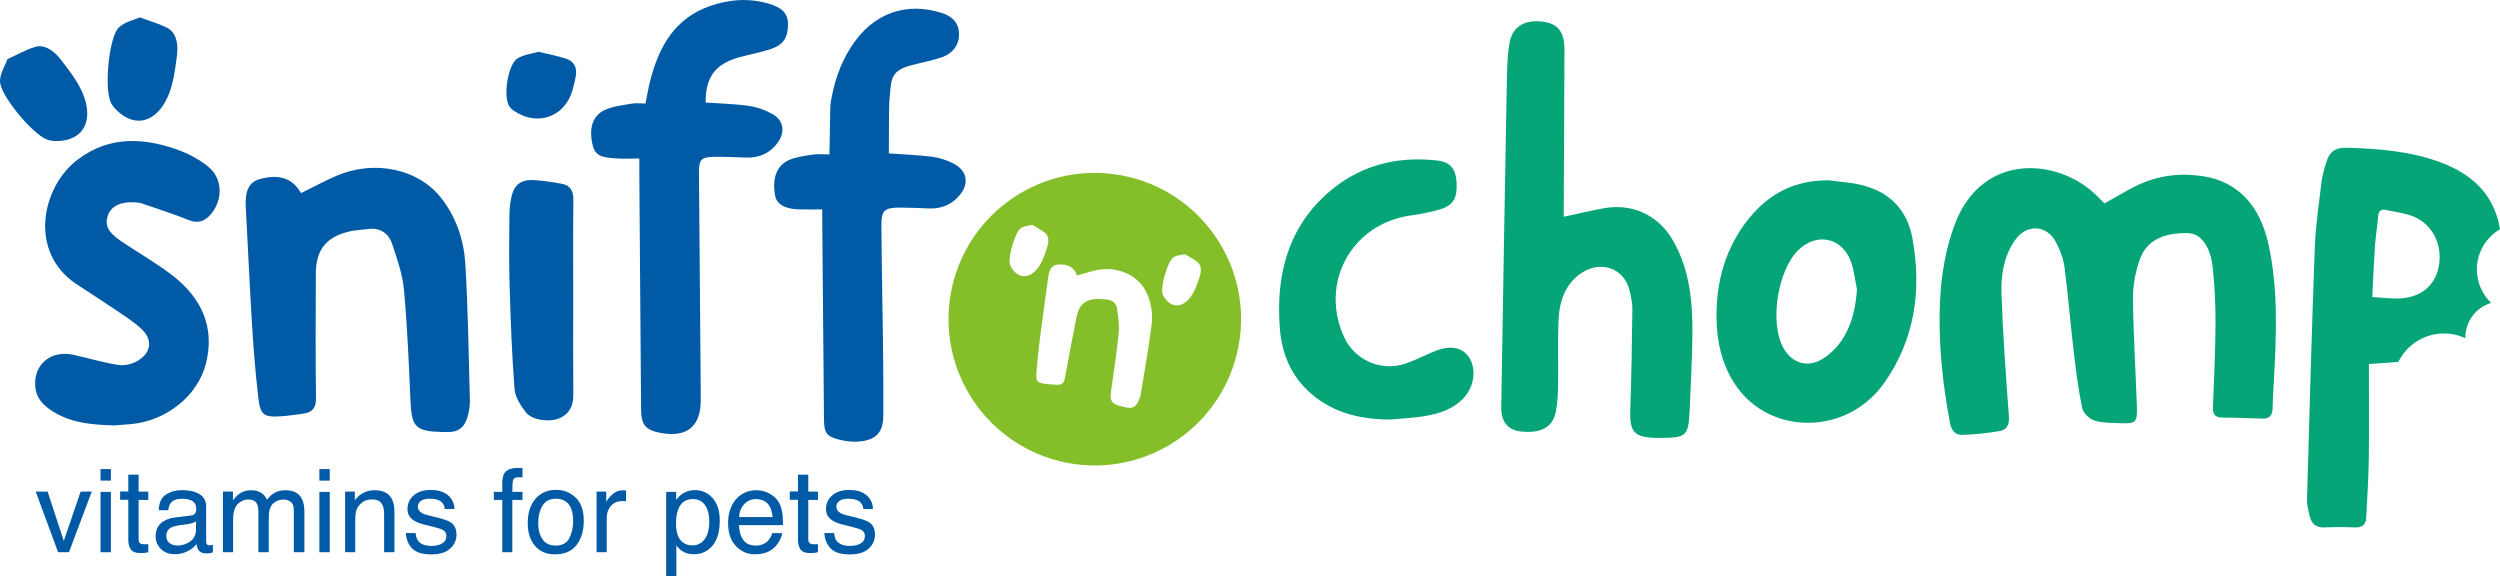
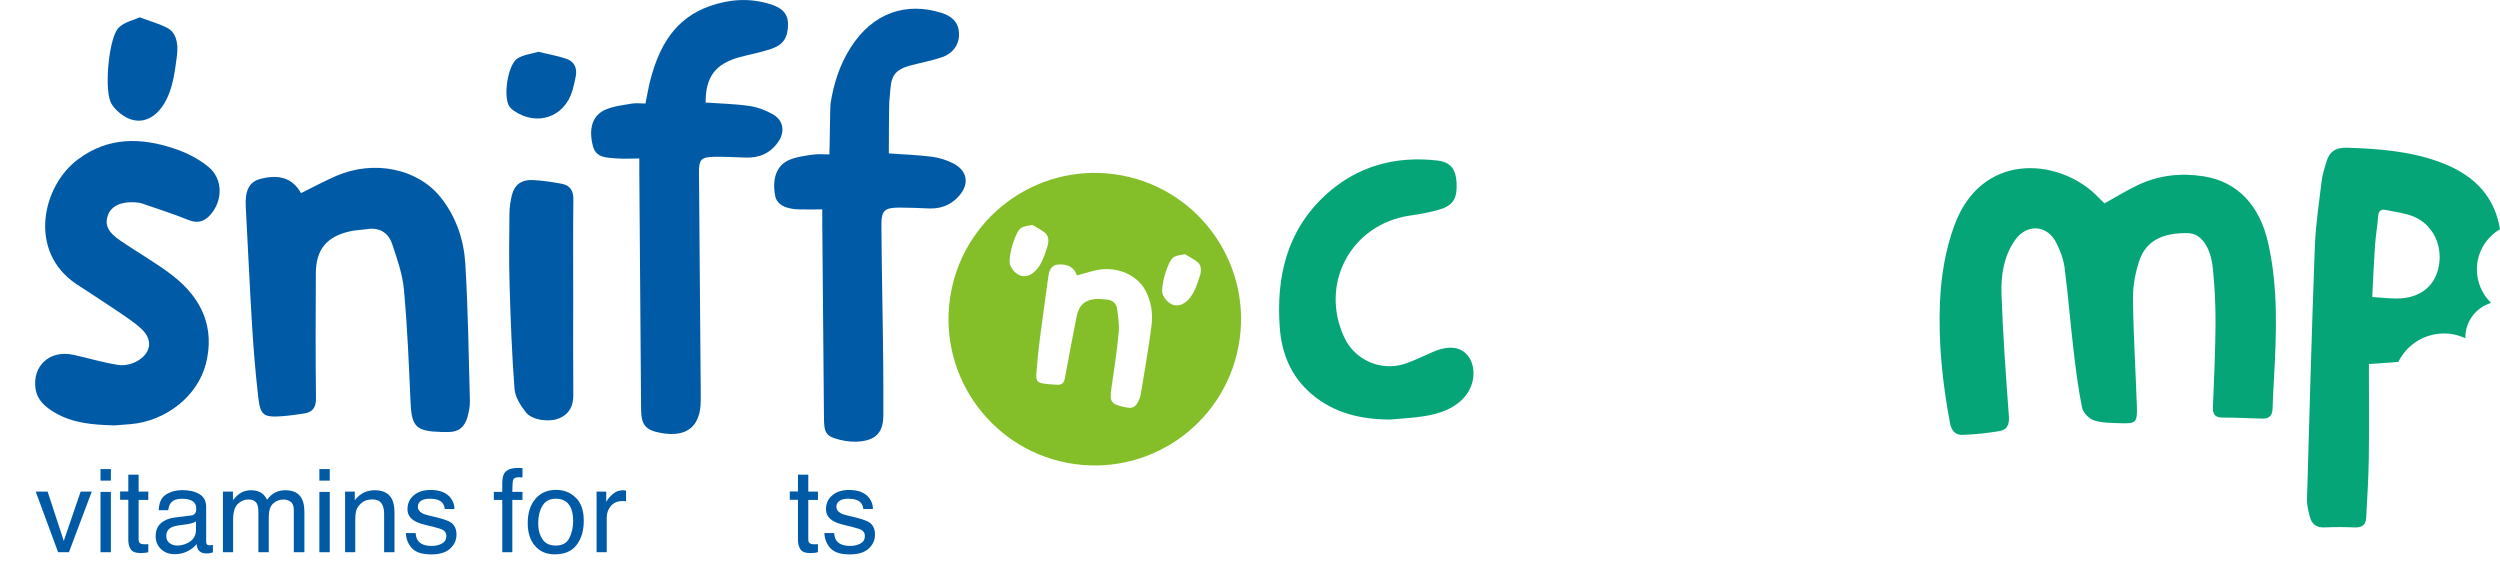
<svg xmlns="http://www.w3.org/2000/svg" viewBox="0 0 491.97 113.42" id="Layer_1">
  <defs>
    <style>
      .cls-1 {
        fill: #84bf2a;
      }

      .cls-2 {
        fill: #015aa6;
      }

      .cls-3 {
        fill: #05a578;
      }
    </style>
  </defs>
  <g>
    <path d="M9.37,96.74l3.18,9.71,3.32-9.71h2.19l-4.49,11.92h-2.14l-4.4-11.92h2.33Z" class="cls-2" />
    <path d="M19.78,92.31h2.04v2.27h-2.04v-2.27ZM19.78,96.8h2.04v11.87h-2.04v-11.87Z" class="cls-2" />
    <path d="M25.25,93.41h2.03v3.33h1.9v1.64h-1.9v7.78c0,.42.14.69.42.83.16.08.42.12.78.12.1,0,.2,0,.31,0s.24-.02.39-.04v1.59c-.23.07-.47.12-.72.14s-.52.04-.81.04c-.94,0-1.57-.24-1.9-.72-.33-.48-.5-1.1-.5-1.87v-7.89h-1.61v-1.64h1.61v-3.33Z" class="cls-2" />
    <path d="M37.57,101.45c.46-.06.77-.25.92-.58.09-.18.13-.44.13-.77,0-.68-.24-1.18-.73-1.49-.49-.31-1.18-.46-2.08-.46-1.04,0-1.79.28-2.22.85-.24.31-.4.78-.48,1.4h-1.87c.04-1.47.51-2.5,1.43-3.08s1.98-.87,3.19-.87c1.4,0,2.54.27,3.41.8.87.53,1.3,1.37,1.3,2.49v6.87c0,.21.04.38.13.5s.27.19.54.19c.09,0,.19,0,.3-.02.11-.01.23-.03.36-.05v1.48c-.31.09-.55.14-.71.17s-.39.03-.67.03c-.69,0-1.19-.25-1.5-.73-.16-.26-.28-.63-.34-1.1-.41.53-.99,1-1.76,1.39-.76.39-1.61.59-2.53.59-1.11,0-2.01-.33-2.71-1.01s-1.05-1.51-1.05-2.52c0-1.1.35-1.96,1.04-2.57.69-.61,1.6-.98,2.72-1.12l3.2-.4ZM33.35,106.86c.42.33.92.5,1.5.5.71,0,1.39-.16,2.05-.49,1.11-.54,1.67-1.43,1.67-2.66v-1.61c-.24.16-.56.29-.94.39-.39.1-.76.18-1.13.22l-1.21.16c-.73.1-1.27.25-1.64.46-.62.35-.93.9-.93,1.67,0,.58.21,1.03.63,1.37Z" class="cls-2" />
    <path d="M43.86,96.74h1.98v1.69c.48-.59.91-1.01,1.29-1.28.66-.45,1.41-.68,2.25-.68.95,0,1.71.23,2.29.7.33.27.62.66.89,1.18.45-.64.97-1.11,1.57-1.42s1.28-.46,2.03-.46c1.6,0,2.69.58,3.27,1.74.31.62.47,1.46.47,2.52v7.94h-2.08v-8.28c0-.79-.2-1.34-.6-1.64-.4-.3-.88-.45-1.45-.45-.79,0-1.46.26-2.03.79-.57.53-.85,1.41-.85,2.64v6.94h-2.04v-7.78c0-.81-.1-1.4-.29-1.77-.3-.56-.87-.83-1.7-.83-.76,0-1.45.29-2.06.88-.62.59-.93,1.65-.93,3.18v6.32h-2v-11.92Z" class="cls-2" />
    <path d="M62.85,92.31h2.04v2.27h-2.04v-2.27ZM62.85,96.8h2.04v11.87h-2.04v-11.87Z" class="cls-2" />
    <path d="M67.92,96.74h1.9v1.69c.56-.7,1.16-1.2,1.79-1.5.63-.3,1.33-.46,2.1-.46,1.69,0,2.83.59,3.43,1.77.33.65.49,1.57.49,2.77v7.65h-2.04v-7.51c0-.73-.11-1.31-.32-1.76-.36-.74-1-1.11-1.94-1.11-.48,0-.86.05-1.17.14-.55.16-1.03.49-1.45.98-.33.39-.55.8-.65,1.22-.1.42-.15,1.02-.15,1.8v6.25h-2v-11.92Z" class="cls-2" />
    <path d="M81.79,104.92c.06.67.23,1.18.51,1.54.52.65,1.41.97,2.68.97.76,0,1.42-.16,2-.48.58-.32.86-.82.86-1.5,0-.51-.23-.9-.69-1.17-.29-.16-.88-.35-1.74-.57l-1.62-.4c-1.03-.25-1.79-.53-2.29-.85-.87-.54-1.31-1.29-1.31-2.25,0-1.13.41-2.04,1.24-2.74.82-.7,1.93-1.05,3.32-1.05,1.82,0,3.13.53,3.94,1.58.5.67.75,1.39.73,2.16h-1.89c-.04-.45-.2-.86-.49-1.23-.47-.52-1.29-.79-2.45-.79-.77,0-1.36.14-1.76.43s-.6.67-.6,1.14c0,.52.26.93.79,1.24.3.19.75.35,1.34.49l1.35.32c1.47.35,2.45.69,2.95,1.01.78.51,1.17,1.32,1.17,2.42s-.41,1.98-1.22,2.75c-.82.77-2.06,1.16-3.73,1.16-1.8,0-3.07-.4-3.81-1.21-.75-.81-1.15-1.8-1.2-2.99h1.93Z" class="cls-2" />
    <path d="M99.26,93.1c.47-.68,1.37-1.02,2.71-1.02.13,0,.26,0,.39.01.13,0,.29.02.46.03v1.83c-.21-.01-.36-.02-.46-.03s-.18,0-.26,0c-.62,0-.98.16-1.1.47s-.18,1.12-.18,2.41h2v1.58h-2v10.29h-1.98v-10.29h-1.66v-1.58h1.66v-1.87c.03-.83.17-1.44.43-1.83Z" class="cls-2" />
    <path d="M113.3,97.93c1.05,1.02,1.58,2.53,1.58,4.52s-.46,3.51-1.39,4.76c-.93,1.25-2.37,1.88-4.32,1.88-1.63,0-2.92-.55-3.88-1.66-.96-1.11-1.44-2.6-1.44-4.47,0-2,.5-3.6,1.51-4.78,1.01-1.19,2.37-1.78,4.07-1.78,1.53,0,2.81.51,3.87,1.54ZM112.06,105.85c.49-1,.73-2.12.73-3.35,0-1.11-.18-2.02-.53-2.71-.56-1.1-1.52-1.65-2.88-1.65-1.21,0-2.09.47-2.64,1.4-.55.93-.83,2.06-.83,3.38s.27,2.32.83,3.17c.55.85,1.42,1.27,2.62,1.27,1.31,0,2.21-.5,2.7-1.51Z" class="cls-2" />
    <path d="M117.4,96.74h1.9v2.06c.16-.4.54-.89,1.15-1.46.61-.57,1.31-.86,2.1-.86.04,0,.1,0,.19.01.09,0,.24.02.46.04v2.12c-.12-.02-.23-.04-.33-.04-.1,0-.21-.01-.33-.01-1.01,0-1.78.32-2.33.97-.54.65-.81,1.4-.81,2.24v6.86h-2v-11.92Z" class="cls-2" />
-     <path d="M131.1,96.8h1.96v1.58c.4-.54.84-.96,1.32-1.26.68-.45,1.47-.67,2.39-.67,1.35,0,2.5.52,3.45,1.55.94,1.04,1.42,2.51,1.42,4.44,0,2.6-.68,4.45-2.05,5.57-.86.71-1.87,1.06-3.02,1.06-.9,0-1.66-.2-2.27-.59-.36-.22-.76-.6-1.2-1.15v6.09h-2v-16.62ZM138.64,106.14c.62-.78.93-1.95.93-3.51,0-.95-.14-1.77-.41-2.45-.52-1.31-1.47-1.97-2.86-1.97s-2.35.69-2.86,2.08c-.28.74-.41,1.68-.41,2.83,0,.92.14,1.7.41,2.35.52,1.23,1.47,1.85,2.86,1.85.94,0,1.72-.39,2.34-1.17Z" class="cls-2" />
-     <path d="M151.31,97.07c.79.4,1.39.91,1.8,1.54.4.6.66,1.3.8,2.1.12.55.18,1.42.18,2.63h-8.67c.04,1.21.32,2.19.85,2.92.53.73,1.35,1.1,2.46,1.1,1.04,0,1.87-.35,2.49-1.04.35-.4.59-.87.74-1.4h1.97c-.05.44-.22.93-.52,1.46-.29.54-.62.98-.98,1.32-.6.59-1.35.99-2.24,1.2-.48.12-1.02.18-1.62.18-1.48,0-2.73-.54-3.75-1.62-1.03-1.08-1.54-2.59-1.54-4.54s.52-3.47,1.55-4.66c1.03-1.19,2.38-1.79,4.05-1.79.84,0,1.66.2,2.44.6ZM152.03,101.75c-.08-.87-.27-1.56-.56-2.08-.54-.96-1.45-1.45-2.73-1.45-.91,0-1.68.33-2.3,1s-.95,1.51-.98,2.53h6.57Z" class="cls-2" />
    <path d="M157.03,93.41h2.03v3.33h1.9v1.64h-1.9v7.78c0,.42.14.69.42.83.16.08.42.12.78.12.1,0,.2,0,.31,0s.24-.02.39-.04v1.59c-.23.07-.47.12-.72.14s-.52.04-.81.04c-.94,0-1.57-.24-1.9-.72-.33-.48-.5-1.1-.5-1.87v-7.89h-1.61v-1.64h1.61v-3.33Z" class="cls-2" />
    <path d="M164.15,104.92c.06.67.23,1.18.51,1.54.52.65,1.41.97,2.68.97.76,0,1.42-.16,2-.48.58-.32.86-.82.86-1.5,0-.51-.23-.9-.69-1.17-.29-.16-.88-.35-1.74-.57l-1.62-.4c-1.03-.25-1.79-.53-2.29-.85-.87-.54-1.31-1.29-1.31-2.25,0-1.13.41-2.04,1.24-2.74.82-.7,1.93-1.05,3.32-1.05,1.82,0,3.13.53,3.94,1.58.5.67.75,1.39.73,2.16h-1.89c-.04-.45-.2-.86-.49-1.23-.47-.52-1.29-.79-2.45-.79-.77,0-1.36.14-1.76.43s-.6.67-.6,1.14c0,.52.26.93.79,1.24.3.19.75.35,1.34.49l1.35.32c1.47.35,2.45.69,2.95,1.01.78.51,1.17,1.32,1.17,2.42s-.41,1.98-1.22,2.75c-.82.77-2.06,1.16-3.73,1.16-1.8,0-3.07-.4-3.81-1.21-.75-.81-1.15-1.8-1.2-2.99h1.93Z" class="cls-2" />
  </g>
  <g>
    <path d="M59.23,38.01c2.4-1.18,4.65-2.41,7-3.42,7.41-3.18,16-1.39,20.49,4.25,3.03,3.81,4.56,8.32,4.85,13.05.54,8.98.66,17.98.9,26.98.03,1.09-.2,2.22-.5,3.27-.5,1.77-1.64,2.86-3.6,2.87-.49,0-.97,0-1.46,0-5.12-.14-5.92-1.03-6.13-6.04-.32-7.33-.62-14.68-1.29-21.98-.28-3.04-1.34-6.05-2.32-8.98-.73-2.18-2.45-3.29-4.89-2.93-1.16.17-2.36.19-3.5.46-4.55,1.06-6.6,3.59-6.63,8.24-.04,8.18-.07,16.36.03,24.54.03,1.94-.7,2.83-2.49,3.08-1.37.19-2.75.4-4.13.5-3.68.27-4.33-.14-4.74-3.74-.53-4.6-.92-9.23-1.2-13.85-.49-7.88-.83-15.77-1.26-23.65-.17-3.1.66-4.83,2.74-5.41,3.79-1.06,6.52-.18,8.15,2.78Z" class="cls-2" />
    <path d="M125.81,31.19c-1.69,0-3.15.09-4.58-.02-1.84-.15-3.94-.09-4.55-2.41-.9-3.45-.09-6.06,2.44-7.17,1.6-.7,3.44-.89,5.19-1.2.81-.14,1.66-.02,2.71-.02.33-1.59.59-3.2,1-4.77,1.72-6.51,4.8-11.98,11.6-14.38,3.94-1.4,7.97-1.67,12.02-.38,1.89.6,3.4,1.54,3.43,3.86.02,2.58-.83,4.08-3.29,4.92-2.02.69-4.14,1.06-6.2,1.62-4.8,1.31-6.74,3.88-6.72,8.94,2.86.2,5.76.26,8.6.67,1.6.23,3.22.85,4.63,1.64,2.06,1.17,2.44,3.4,1.1,5.37-1.52,2.25-3.71,3.24-6.41,3.15-2.08-.07-4.17-.19-6.25-.15-2.56.05-3,.54-2.98,3.1.11,14.07.23,28.13.34,42.2,0,.9.02,1.8.01,2.7-.03,5.04-2.71,7.24-7.73,6.36-3.1-.54-3.98-1.53-4.01-4.67-.13-15.59-.24-31.19-.35-46.78,0-.81,0-1.62,0-2.58Z" class="cls-2" />
    <path d="M161.79,41.21c-1.66,0-3.04.02-4.42,0-2.84-.05-4.51-.99-4.83-2.7-.64-3.42.31-6.04,2.87-7.08,1.44-.59,3.06-.79,4.62-1.01,1.01-.15,2.05-.03,3.18-.03.06-.54.14-9.43.22-9.96.62-3.95,1.79-7.61,3.91-10.98,4.43-7.04,11.03-9.05,17.86-6.94,1.94.6,3.36,1.71,3.51,3.88.16,2.23-1.08,4.12-3.42,4.9-2.02.68-4.14,1.06-6.21,1.62-4.19,1.14-3.66,3.23-4.08,7.14-.06.56-.09,9.51-.09,10.14,2.81.2,5.64.3,8.44.65,1.41.18,2.85.62,4.13,1.26,2.98,1.49,3.37,4.17,1.1,6.62-1.56,1.69-3.52,2.39-5.8,2.3-1.88-.07-3.75-.17-5.63-.17-3.13,0-3.72.52-3.7,3.59.09,11.86.24,15.36.36,27.22.03,3.33.03,6.66.02,9.99,0,3.22-1.24,4.8-4.36,5.2-1.34.17-2.79.04-4.1-.28-2.79-.67-3.2-1.33-3.22-4.19-.11-15.81-.23-23.27-.34-39.08,0-.62,0-1.23,0-2.1Z" class="cls-2" />
    <path d="M22.35,83.71c-4.22-.12-8.08-.46-11.54-2.5-1.81-1.07-3.46-2.39-3.81-4.66-.69-4.56,2.81-7.74,7.43-6.73,2.97.65,5.9,1.55,8.9,2,1.24.19,2.81-.21,3.89-.89,2.6-1.62,2.83-4.16.59-6.23-1.51-1.4-3.29-2.52-5.01-3.69-2.58-1.75-5.22-3.41-7.81-5.14-9.49-6.34-6.76-19.2.35-24.51,5.96-4.45,12.38-4.32,18.96-2.12,2.38.79,4.76,2,6.69,3.57,2.91,2.37,2.9,6.67.39,9.48-1.17,1.31-2.49,1.73-4.27,1.01-3.01-1.21-6.1-2.21-9.17-3.26-.45-.16-.95-.2-1.43-.23-2.68-.17-4.61.75-5.25,2.48-.71,1.93-.07,3.37,2.5,5.12,3.43,2.34,7.09,4.38,10.35,6.93,5.56,4.36,8.21,10.1,6.42,17.19-1.63,6.44-7.88,11.31-14.75,11.93-1.24.11-2.49.2-3.43.27Z" class="cls-2" />
    <path d="M112.8,58.58c0,6.37-.04,12.74.02,19.1.02,2.09-.67,3.71-2.73,4.62-1.9.84-5.35.42-6.58-1.13-1.07-1.35-2.14-3.04-2.26-4.65-.52-6.8-.77-13.61-.97-20.43-.14-4.68-.08-9.36-.03-14.03.01-1.22.19-2.46.48-3.65.48-1.98,1.84-3.06,4.01-2.98,1.92.07,3.85.38,5.74.72,1.77.32,2.37,1.42,2.35,3.13-.08,6.43-.03,12.87-.03,19.3Z" class="cls-2" />
    <path d="M105.97,10.2c2,.48,3.77.79,5.45,1.36,1.59.53,2.2,1.81,1.88,3.47-.19.94-.38,1.89-.66,2.81-1.57,5.23-6.94,7.08-11.51,3.96-.34-.23-.67-.52-.9-.86-1.26-1.87-.3-8.28,1.62-9.45,1.22-.74,2.8-.91,4.11-1.3Z" class="cls-2" />
    <path d="M27.5,3.41c2,.75,3.77,1.23,5.45,2.1,1.59.82,2.2,2.81,1.88,5.38-.19,1.46-.38,2.93-.66,4.36-1.57,8.11-6.94,10.97-11.51,6.14-.34-.36-.67-.81-.9-1.33-1.26-2.9-.3-12.83,1.62-14.64,1.22-1.15,2.8-1.4,4.11-2.01Z" class="cls-2" />
-     <path d="M1.49,11.62c1.95-.88,3.54-1.79,5.34-2.37,1.71-.54,3.54.43,5.13,2.47.9,1.17,1.81,2.34,2.62,3.55,4.63,6.84,2.85,12.66-3.8,12.48-.49-.01-1.04-.1-1.57-.3C6.27,26.29-.08,18.59,0,15.95c.05-1.68.99-2.97,1.49-4.33Z" class="cls-2" />
  </g>
  <g>
    <path d="M414.13,40.03c2.26-1.26,4.32-2.53,6.49-3.57,4.12-1.98,8.52-2.47,13.01-1.77,6.62,1.04,11.03,5.63,12.72,13.14,2.02,8.96,1.62,18.02,1.12,27.09-.1,1.8-.21,3.6-.25,5.4-.03,1.35-.58,2.1-1.98,2.06-2.64-.07-5.28-.2-7.91-.21-1.49,0-1.91-.71-1.85-2.07.21-5.47.48-10.93.51-16.4.02-3.66-.16-7.33-.54-10.97-.44-4.19-2.33-6.81-4.89-6.85-4.02-.07-8.05.89-9.56,5.4-.8,2.38-1.29,4.99-1.26,7.5.08,7.06.53,14.11.77,21.17.11,3.21-.16,3.45-3.34,3.33-1.73-.06-3.54-.04-5.14-.57-.97-.32-2.11-1.53-2.31-2.52-.75-3.72-1.23-7.49-1.67-11.26-.64-5.42-1.06-10.87-1.77-16.28-.22-1.67-.86-3.36-1.63-4.88-1.82-3.6-5.86-3.79-8.17-.44-2.18,3.16-2.73,6.86-2.61,10.5.27,8.02.86,16.02,1.45,24.02.12,1.61-.27,2.71-1.79,2.97-2.43.42-4.91.68-7.37.76-1.32.04-2.13-.78-2.42-2.31-1.48-7.85-2.31-15.76-1.98-23.75.22-5.19,1.04-10.29,2.86-15.22,5.27-14.28,20.05-13.29,27.71-6.07.6.57,1.17,1.17,1.8,1.79Z" class="cls-3" />
-     <path d="M307.74,42.65c2.76-.59,5.3-1.2,7.87-1.67,5.62-1.01,10.71,1.33,13.59,6.3,3.38,5.85,3.92,12.33,3.84,18.89-.06,4.92-.33,9.84-.55,14.75-.21,4.79-.67,5.22-5.34,5.25-.42,0-.83,0-1.25,0-4.36-.1-5.23-1.17-5.08-5.51.23-6.57.33-13.15.41-19.72.01-1.29-.25-2.62-.58-3.88-1.3-4.98-6.92-6.12-10.83-2.21-2.24,2.24-2.99,5.16-3.12,8.15-.18,4.22-.02,8.44-.09,12.67-.03,1.79-.09,3.62-.44,5.37-.61,3.03-2.92,4.27-6.79,3.88-2.63-.26-4-1.83-3.95-4.87.33-20.79.69-41.58,1.07-62.37.05-2.97.06-5.97.49-8.9.51-3.41,2.8-4.89,6.27-4.55,3.3.32,4.62,1.91,4.61,5.66-.04,10.26-.09,20.52-.14,30.78,0,.68,0,1.35,0,2Z" class="cls-3" />
-     <path d="M359.96,35.49c2.12.29,4.28.4,6.35.91,5.51,1.34,8.99,4.86,10.02,10.43,1.88,10.19.51,19.93-5.53,28.52-7.42,10.55-23,10.41-29.59-.06-2.38-3.78-3.33-7.99-3.41-12.43-.14-7.36,1.71-14.1,6.38-19.89,4.03-4.99,9.24-7.58,15.79-7.48ZM365.43,56.97c-.4-1.88-.56-3.84-1.24-5.61-1.81-4.72-6.8-5.64-10.38-2.06-3.98,3.99-5.55,14.01-2.97,18.96,1.57,3.02,4.52,4.18,7.51,2.54,1.57-.86,3-2.26,4.02-3.75,2.04-2.97,2.8-6.42,3.06-10.09Z" class="cls-3" />
    <path d="M273.77,82.56c-5.81.01-11.2-1.19-15.72-5.06-3.97-3.4-5.82-7.9-6.2-12.96-.74-9.95,1.34-19.11,8.97-26.14,6.21-5.71,13.78-7.78,22.11-6.8,2.56.3,3.55,1.77,3.7,4.26.18,3.05-.57,4.5-3.18,5.32-1.97.61-4.03.96-6.08,1.26-11.53,1.73-17.78,13.44-12.8,24.03,2.07,4.4,7.22,6.67,11.91,5.11,1.9-.63,3.7-1.56,5.54-2.34,3.16-1.35,5.57-1.02,6.98.95,1.53,2.13,1.22,5.61-.76,7.89-2.02,2.34-4.79,3.27-7.69,3.77-2.25.39-4.54.48-6.82.7Z" class="cls-3" />
    <path d="M471.97,71.2c1.55-3.13,4.7-5.36,8.44-5.56,1.69-.09,3.3.25,4.74.92-.06-3.25,2.07-6.06,5.07-6.95-1.72-1.67-2.8-4-2.8-6.59,0-3.38,1.83-6.32,4.55-7.91-.97-5.9-4.45-10.42-11.57-13.11-5.99-2.26-12.25-2.74-18.59-2.93-2.35-.07-3.48.91-4.05,2.93-.34,1.2-.75,2.4-.89,3.62-.51,4.32-1.18,8.64-1.34,12.98-.62,16.54-1.07,33.09-1.54,49.64-.03,1.15.26,2.33.56,3.46.37,1.44,1.3,2.16,2.9,2.09,1.94-.09,3.89-.09,5.83,0,1.44.07,2.29-.41,2.36-1.91.19-3.86.46-7.73.51-11.59.09-6.16.02-12.32.02-18.66,1.97-.15,3.9-.23,5.81-.42ZM467.37,48.38c.13-1.94.47-3.87.62-5.81.08-1.03.51-1.47,1.51-1.25,1.84.4,3.77.59,5.48,1.3,3.92,1.64,5.85,5.91,4.86,10.17-.87,3.79-3.91,5.99-8.3,5.95-1.5-.01-3.01-.18-4.71-.29.18-3.52.31-6.8.54-10.07Z" class="cls-3" />
  </g>
  <path d="M220.85,34.54c-15.61-2.99-30.69,7.25-33.68,22.86-2.99,15.61,7.25,30.69,22.86,33.68,15.61,2.99,30.69-7.25,33.68-22.86,2.99-15.61-7.25-30.69-22.86-33.68ZM199.05,52.7c-.13-.21-.26-.46-.32-.74-.35-1.55,1.07-6.38,2.19-7.09.71-.45,1.52-.43,2.23-.61.92.56,1.75.97,2.5,1.56.71.56.82,1.6.42,2.84-.23.71-.47,1.42-.74,2.1-1.54,3.86-4.47,4.77-6.28,1.95ZM226.6,64.14c-.58,4.49-1.38,8.96-2.11,13.43-.09.54-.31,1.08-.56,1.57-.41.83-1.08,1.26-2.05,1.08-.24-.04-.48-.09-.72-.14-2.52-.55-2.83-1.07-2.46-3.57.54-3.66,1.08-7.32,1.44-11,.15-1.53-.09-3.12-.3-4.66-.16-1.15-.9-1.86-2.14-1.91-.59-.03-1.19-.13-1.77-.11-2.35.09-3.61,1.15-4.06,3.45-.79,4.04-1.59,8.09-2.31,12.14-.17.96-.62,1.34-1.52,1.29-.7-.04-1.4-.06-2.09-.14-1.85-.21-2.13-.48-1.99-2.3.17-2.33.42-4.65.72-6.97.51-3.94,1.08-7.88,1.61-11.82.21-1.55.78-2.32,1.87-2.42,1.97-.16,3.24.53,3.77,2.15,1.3-.36,2.53-.75,3.78-1.03,3.96-.87,8.05.83,9.73,4.04,1.14,2.17,1.47,4.55,1.16,6.91ZM236.09,54.41c-.23.71-.47,1.42-.74,2.1-1.54,3.86-4.47,4.77-6.28,1.95-.13-.21-.26-.46-.32-.74-.35-1.55,1.07-6.38,2.19-7.09.71-.45,1.52-.43,2.23-.61.92.56,1.75.97,2.5,1.56.71.56.82,1.6.42,2.84Z" class="cls-1" />
</svg>